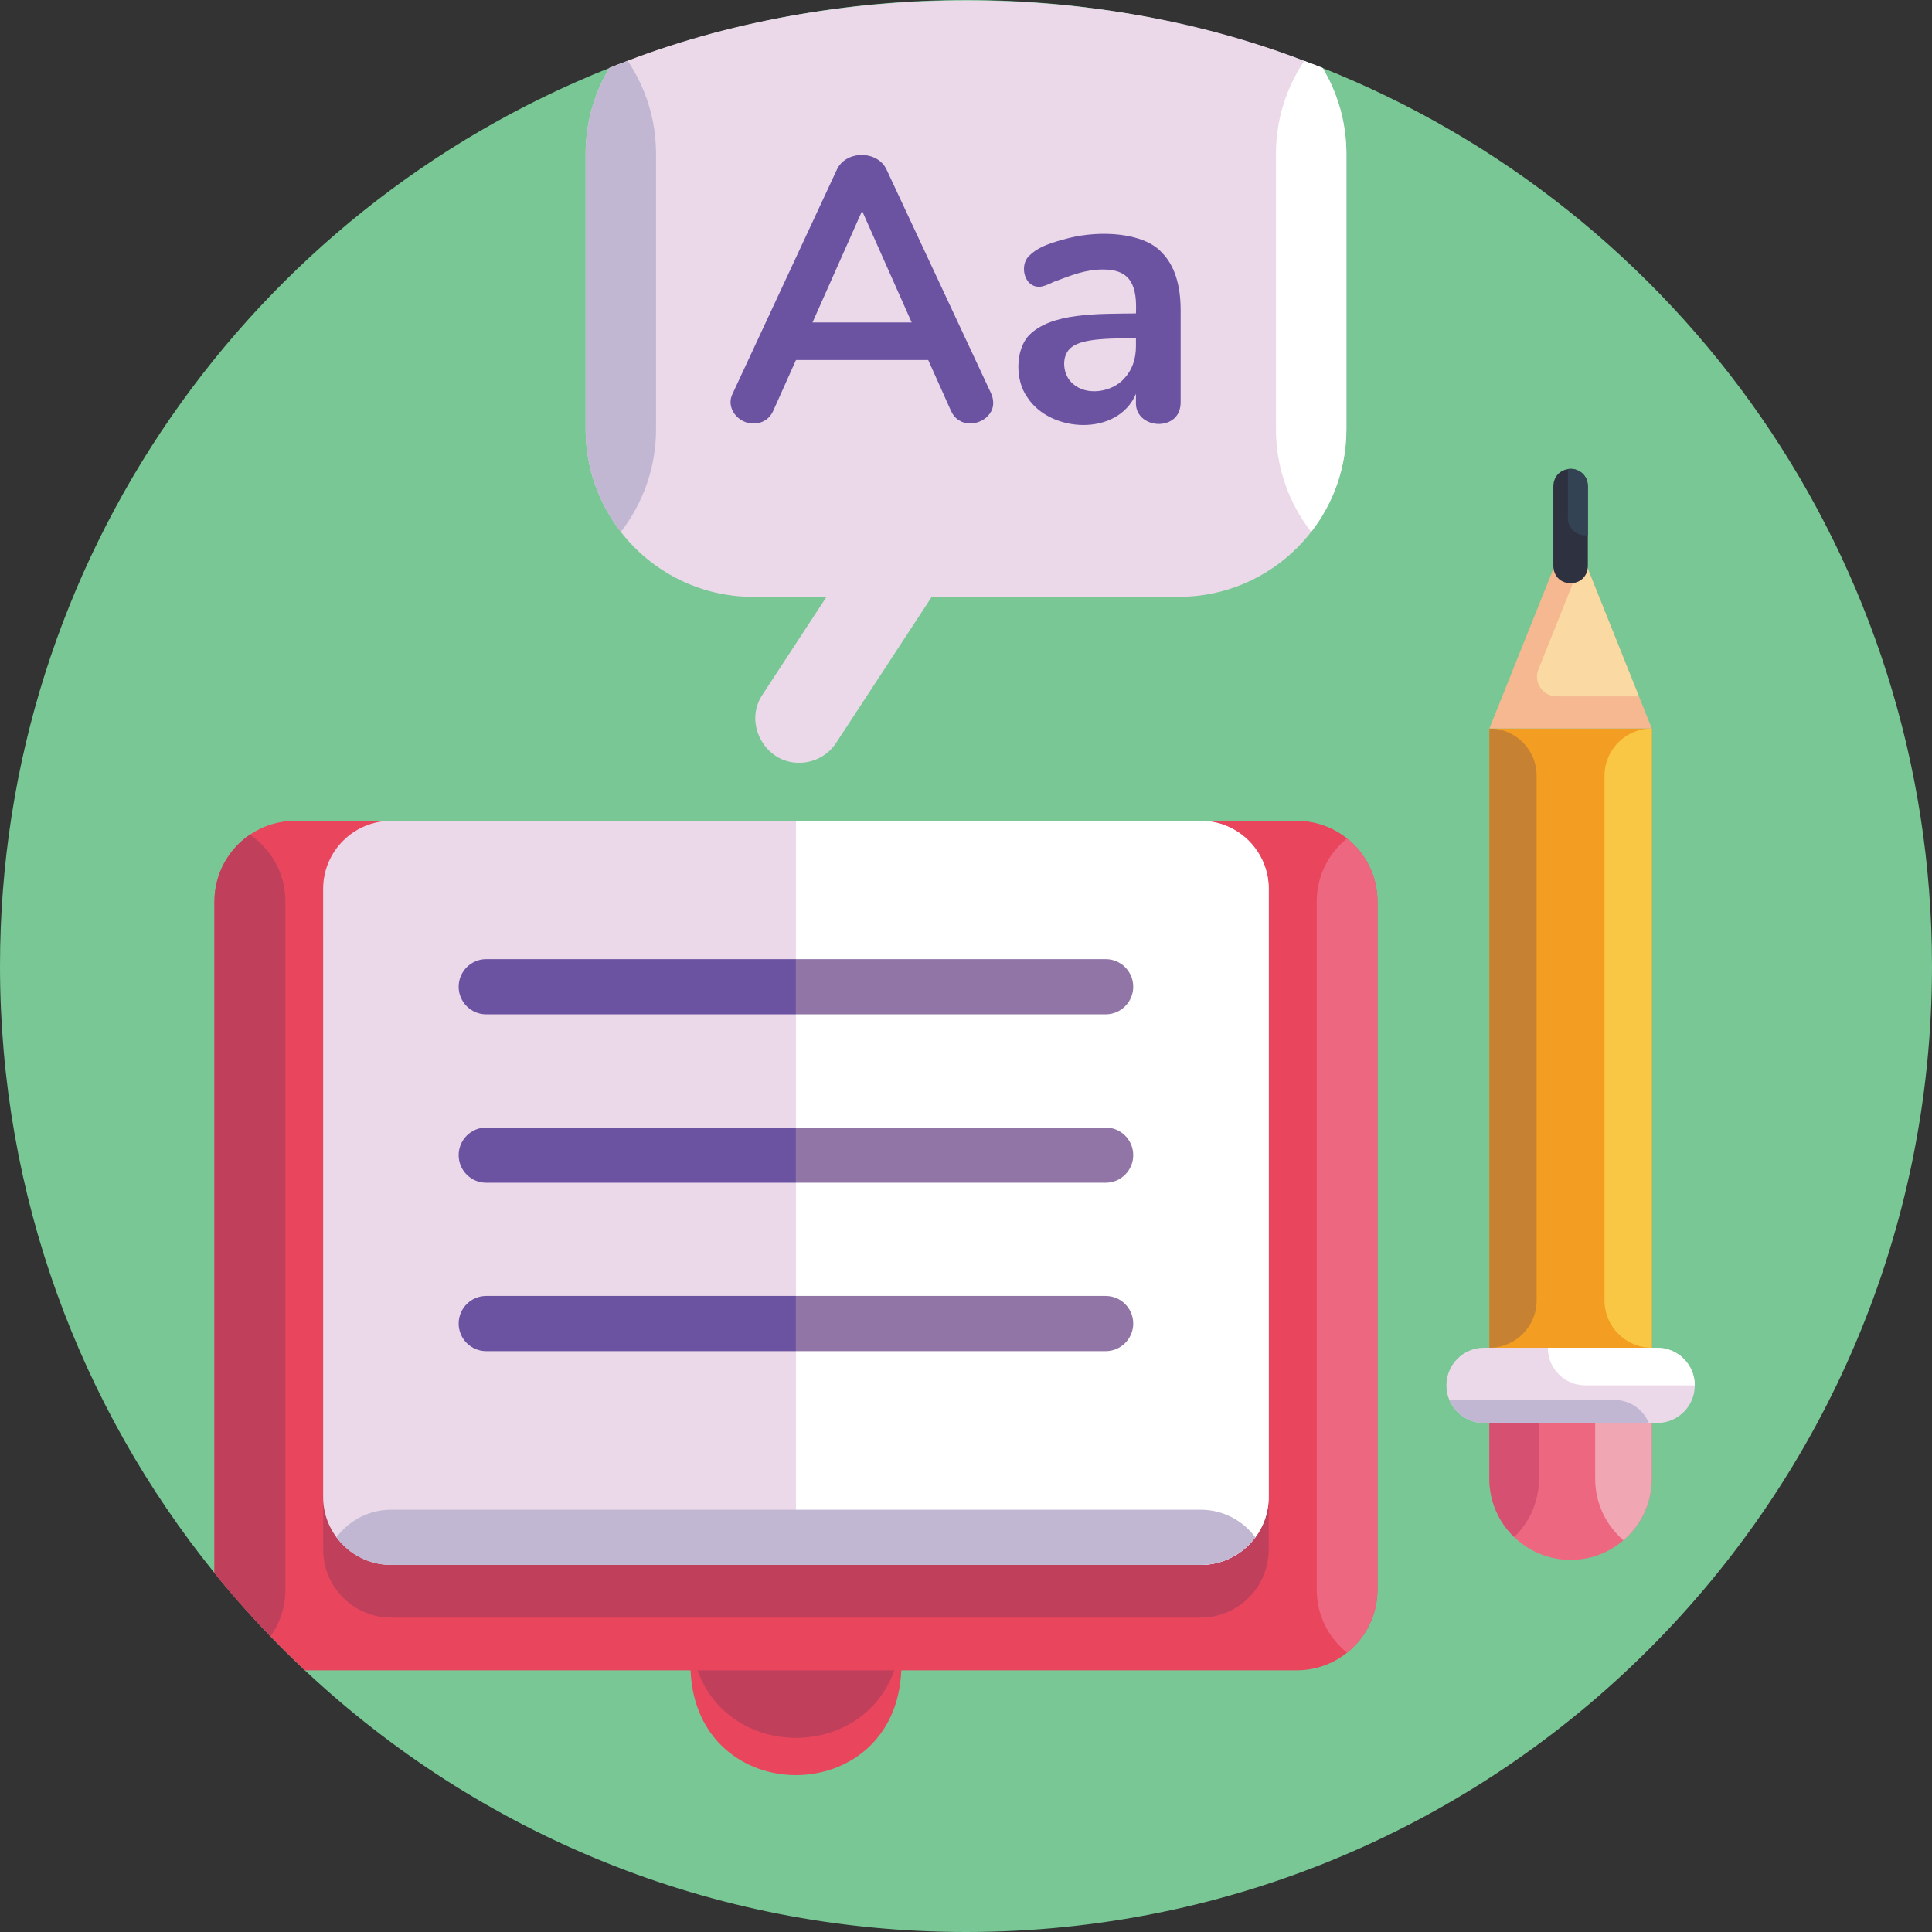
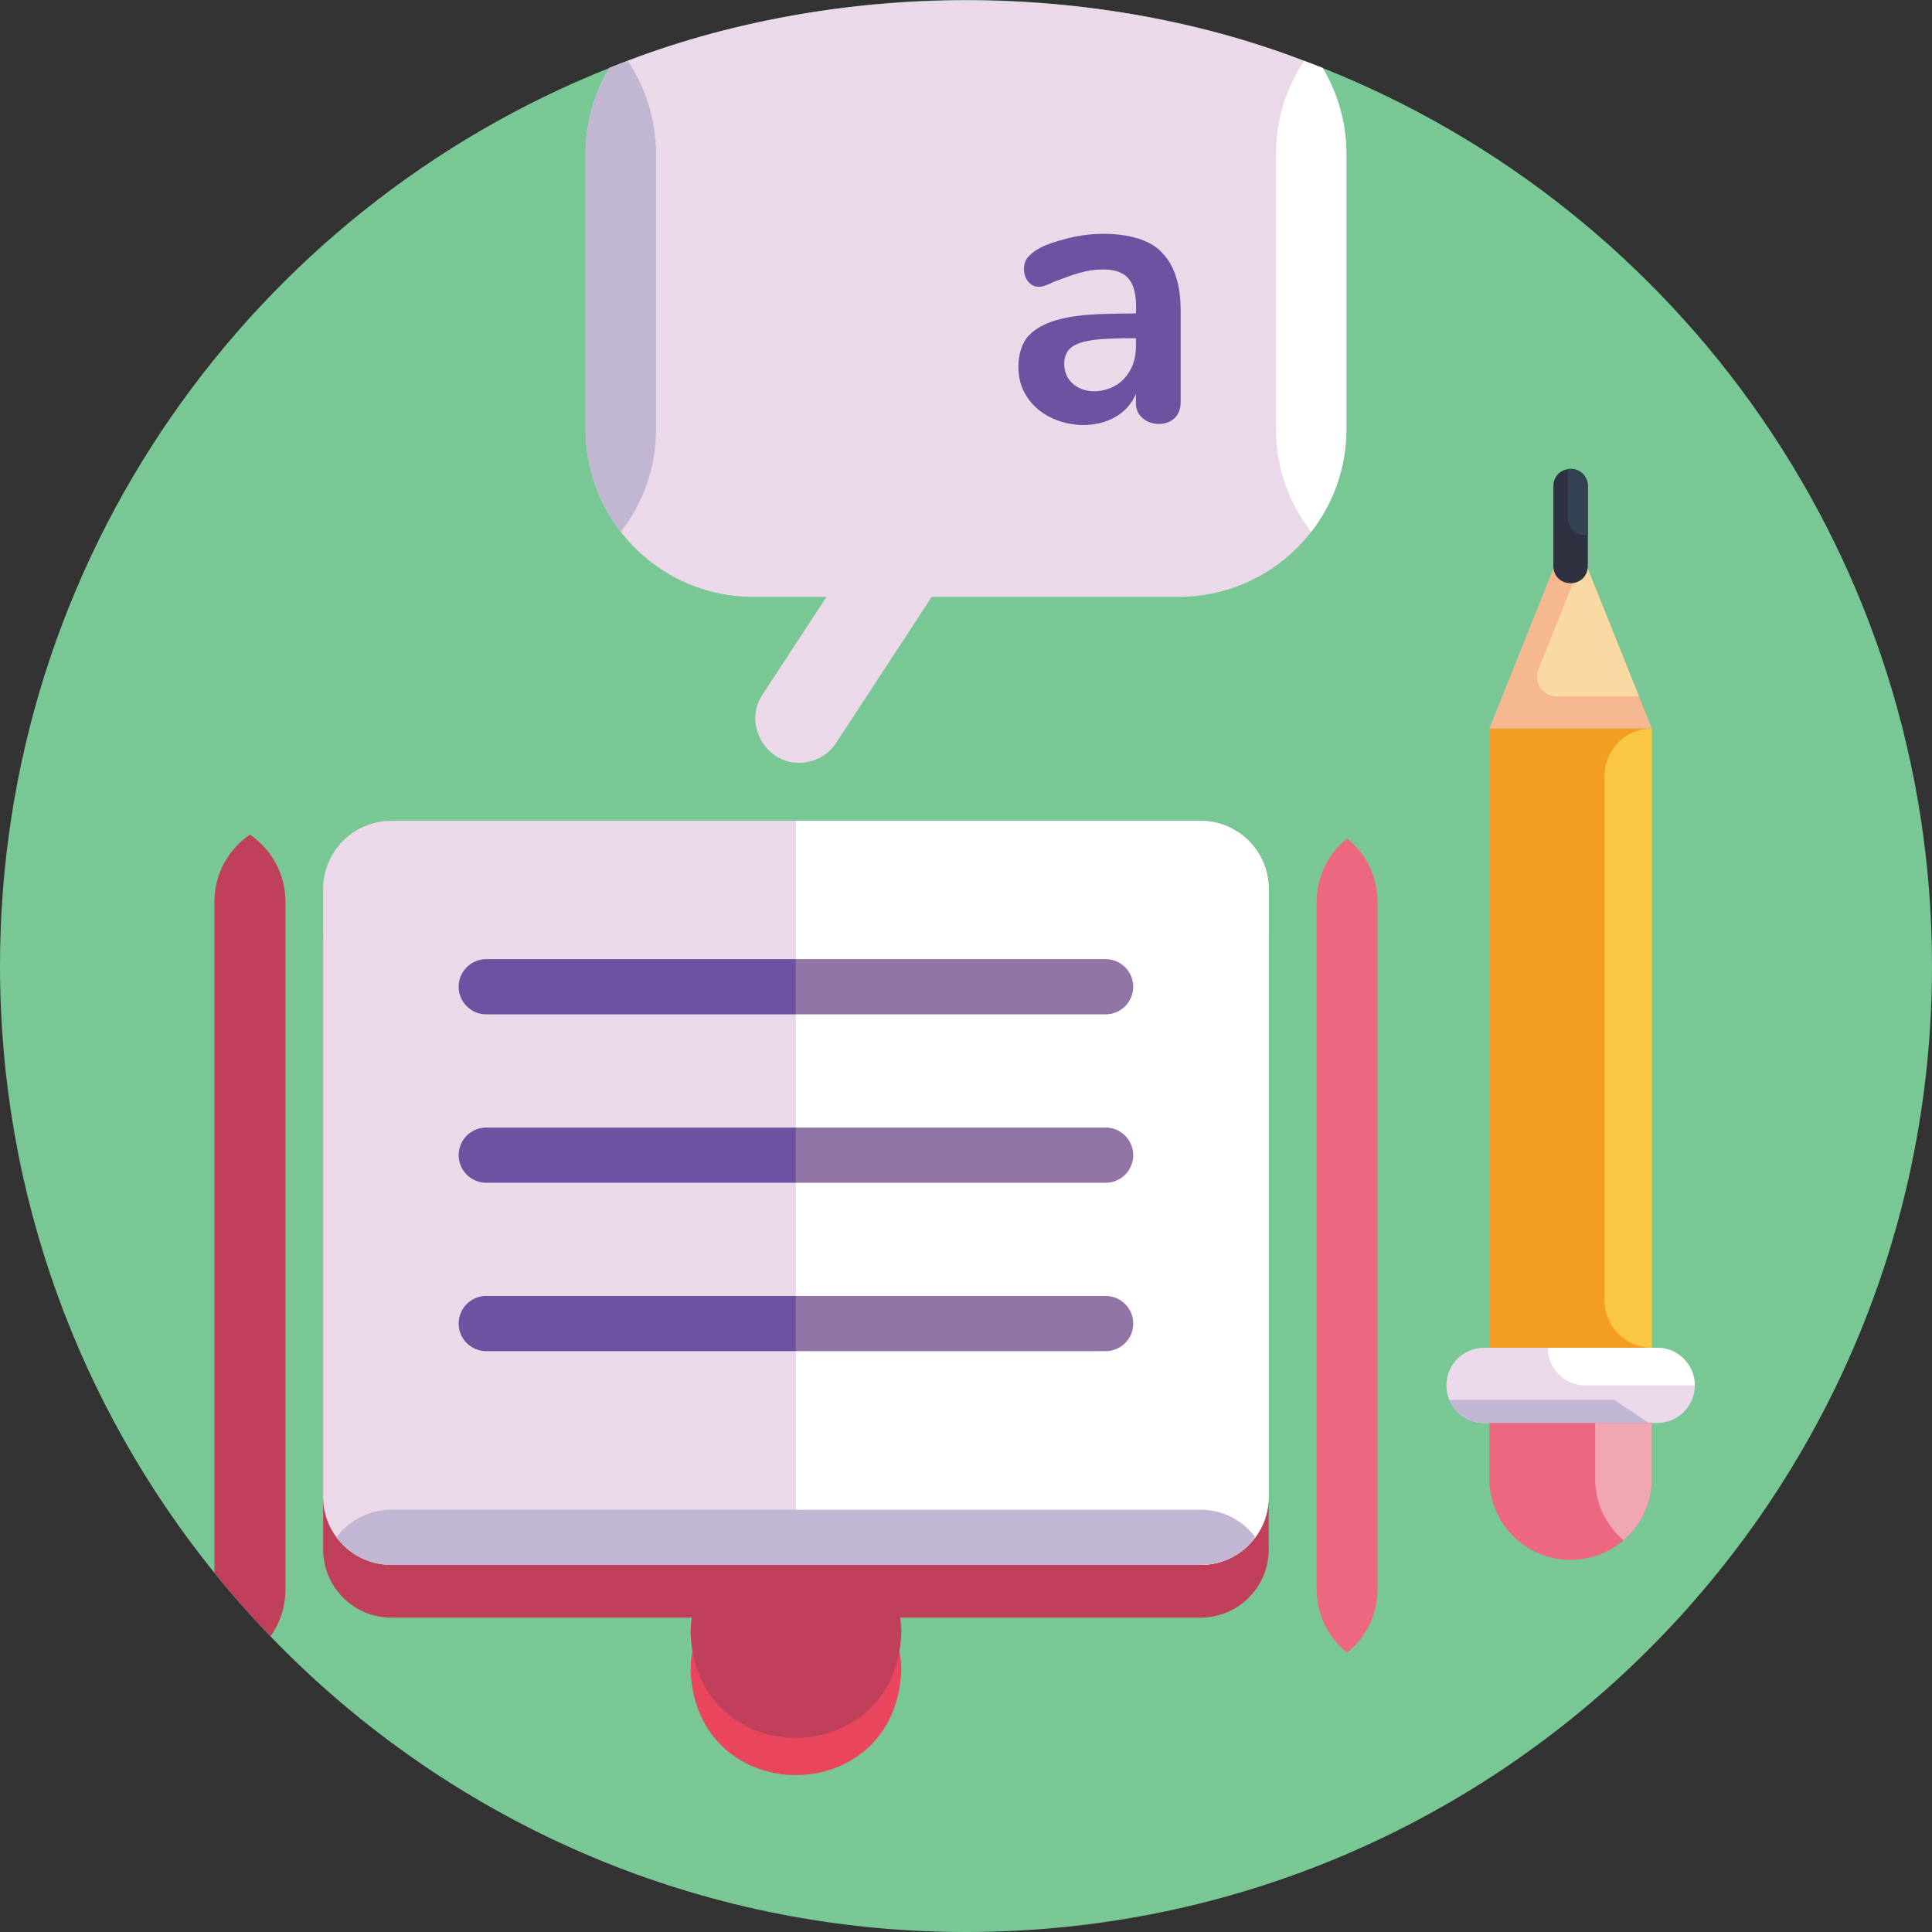
<svg xmlns="http://www.w3.org/2000/svg" id="Icons" height="512" viewBox="0 0 512 512" width="512">
  <rect x="0" y="0" width="512" height="512" fill="#333333" stroke="none" />
  <g>
    <path d="m512 256c0 141.38-114.62 256-256 256-67.78 0-129.41-26.35-175.21-69.35-3.11-2.92-6.15-5.92-9.11-8.99-5.19-5.39-10.15-11-14.85-16.82-35.54-43.96-56.83-99.91-56.83-160.84 0-108 66.88-200.38 161.48-237.98.01 0 .01-.01.01-.01 1.62-.64 3.24-1.27 4.88-1.87 27.89-10.44 58.1-16.14 89.63-16.14 31.54 0 61.74 5.7 89.64 16.14 1.63.61 3.26 1.23 4.87 1.87l.01.01c94.6 37.6 161.48 129.98 161.48 237.98z" fill="#78c795" />
    <g id="Book_1_">
      <path d="m238.856 442.646c0-15.422-12.502-19.847-27.924-19.847s-27.924 4.425-27.924 19.847c1.471 37.042 54.383 37.029 55.848 0z" fill="#e9465e" />
      <path d="m238.856 432.781c0-15.422-12.502-19.847-27.924-19.847s-27.924 4.425-27.924 19.847c1.471 37.042 54.383 37.029 55.848 0z" fill="#c0405c" />
-       <path d="m365.04 238.92v182.34c0 6.76-3.14 12.8-8.05 16.71-3.66 2.93-8.28 4.68-13.34 4.68h-262.86c-8.565-8.041-16.577-16.673-23.96-25.81v-177.92c0-7.37 3.72-13.88 9.4-17.73 3.42-2.31 7.54-3.66 11.98-3.66h265.44c11.74-.008 21.387 9.526 21.39 21.39z" fill="#e9465e" />
      <path d="m75.64 238.92v182.34c0 4.62-1.47 8.9-3.96 12.4-5.19-5.39-10.15-11-14.85-16.82v-177.92c0-7.37 3.72-13.88 9.4-17.73 5.67 3.85 9.41 10.36 9.41 17.73z" fill="#c0405c" />
      <path d="m365.045 238.921v182.34c0 6.76-3.14 12.8-8.05 16.71-4.91-3.91-8.05-9.94-8.05-16.71v-182.34c0-6.77 3.14-12.8 8.05-16.71 4.91 3.91 8.05 9.95 8.05 16.71z" fill="#ee6781" />
      <path d="m318.18 428.684h-214.496c-9.965 0-18.044-8.078-18.044-18.044v-161.1c0-9.965 8.078-18.044 18.044-18.044h214.496c9.965 0 18.044 8.078 18.044 18.044v161.1c-.001 9.966-8.079 18.044-18.044 18.044z" fill="#c0405c" />
      <path d="m336.225 235.581v161.1c0 4.02-1.31 7.73-3.54 10.73-3.29 4.43-8.56 7.31-14.51 7.31h-214.49c-10.024-.003-18.069-8.159-18.05-18.04v-161.1c0-9.97 8.08-18.05 18.05-18.05h214.49c9.97 0 18.05 8.08 18.05 18.05z" fill="#ebd9ea" />
      <path d="m336.225 235.581v161.1c0 9.96-8.08 18.04-18.05 18.04h-107.24v-197.19h107.24c9.97 0 18.05 8.08 18.05 18.05z" fill="#fff" />
      <path d="m332.685 407.411c-3.29 4.43-8.56 7.31-14.51 7.31h-214.49c-5.95 0-11.22-2.88-14.51-7.31 3.28-4.44 8.56-7.32 14.51-7.32h214.49c5.95 0 11.23 2.88 14.51 7.32z" fill="#c1b7d3" />
      <g fill="#6c53a2">
        <path d="m210.935 268.811h-82.071c-4.04 0-7.315-3.275-7.315-7.315s3.275-7.315 7.315-7.315h82.071z" />
        <path d="m210.935 313.441h-82.071c-4.04 0-7.315-3.275-7.315-7.315s3.275-7.315 7.315-7.315h82.071z" />
        <path d="m210.935 358.071h-82.071c-4.04 0-7.315-3.275-7.315-7.315s3.275-7.315 7.315-7.315h82.071z" />
      </g>
      <path d="m210.93 343.441h82.071c4.04 0 7.315 3.275 7.315 7.315s-3.275 7.315-7.315 7.315h-82.071z" fill="#9175a7" />
      <path d="m210.93 298.811h82.071c4.04 0 7.315 3.275 7.315 7.315s-3.275 7.315-7.315 7.315h-82.071z" fill="#9175a7" />
      <path d="m210.93 254.181h82.071c4.04 0 7.315 3.275 7.315 7.315s-3.275 7.315-7.315 7.315h-82.071z" fill="#9175a7" />
    </g>
    <g id="Pencil">
      <g>
        <path d="m394.7 193.061h43.05v164.11h-43.05z" fill="#f39e22" />
-         <path d="m407.22 205.581v139.07c.001 6.909-5.611 12.52-12.52 12.52v-164.11c6.91 0 12.52 5.6 12.52 12.52z" fill="#c68132" />
        <path d="m437.75 193.061v164.11c-6.92 0-12.53-5.61-12.53-12.52v-139.07c0-6.92 5.61-12.52 12.53-12.52z" fill="#f9c744" />
      </g>
      <g>
        <path d="m449.135 367.141c0 5.5-4.46 9.97-9.96 9.97h-45.9c-5.49.037-10.008-4.575-9.96-9.97 0-5.51 4.46-9.97 9.96-9.97h45.9c5.503.004 9.964 4.468 9.96 9.97z" fill="#ebd9ea" />
        <path d="m449.135 367.141h-28.98c-5.5.001-9.969-4.456-9.97-9.97h28.99c5.503.004 9.964 4.468 9.96 9.97z" fill="#fff" />
-         <path d="m436.975 377.111h-43.7c-4.105-.008-7.65-2.471-9.19-6.12h43.7c4.11.011 7.641 2.465 9.19 6.12z" fill="#c1b7d3" />
+         <path d="m436.975 377.111h-43.7c-4.105-.008-7.65-2.471-9.19-6.12h43.7z" fill="#c1b7d3" />
      </g>
      <g>
        <path d="m437.745 377.111v14.75c.015 11.931-9.731 21.545-21.52 21.52-11.812.024-21.555-9.626-21.53-21.52v-14.75z" fill="#ee6781" />
        <path d="m437.745 377.111v14.75c0 6.54-2.91 12.39-7.51 16.33-4.639-3.997-7.485-9.791-7.5-16.33v-14.75z" fill="#f0a6b3" />
-         <path d="m407.845 377.111v14.75c0 6.08-2.51 11.57-6.57 15.47-4.085-3.899-6.57-9.396-6.58-15.47v-14.75z" fill="#d65171" />
      </g>
      <path d="m437.745 193.061h-43.05l18-44.91h7.06c2.532 6.322 15.772 39.378 17.99 44.91z" fill="#f5b890" />
      <path d="m434.335 184.551h-21.79c-3.7 0-6.22-3.74-4.85-7.17l11.71-29.23h.35z" fill="#fbd9a3" />
      <g>
        <path d="m420.795 128.811v21.23c-.184 6.021-8.957 6.032-9.14 0v-21.23c.197-6.05 8.961-6.029 9.14 0z" fill="#2e3140" />
        <path d="m420.795 128.811v12.99c-2.742.473-5.326-1.731-5.3-4.51v-12.99c2.739-.47 5.326 1.719 5.3 4.51z" fill="#334353" />
      </g>
    </g>
    <g id="Speech-bubble_1_">
      <path d="m211.823 202.141c3.805 0 7.533-1.858 9.772-5.279l37.624-57.501c7.954-13.26-10.52-25.396-19.523-12.774 0 0-37.624 57.501-37.624 57.501-5.121 7.575.677 18.196 9.751 18.053z" fill="#ebd9ea" />
      <path d="m356.81 40.84v72.86c.034 24.378-19.785 44.486-44.47 44.48h-112.68c-14.29 0-27-6.74-35.13-17.22-5.86-7.54-9.34-16.99-9.34-27.26v-72.86c0-8.35 2.3-16.15 6.29-22.82.01 0 .01-.01.01-.01 56.465-23.171 127.217-23.902 184.15-1.869 1.632.616 3.275 1.224 4.88 1.879 3.99 6.67 6.29 14.47 6.29 22.82z" fill="#ebd9ea" />
      <path d="m356.81 40.84v72.86c0 10.27-3.48 19.72-9.33 27.26-5.85-7.54-9.34-16.99-9.34-27.26v-72.86c0-9.15 2.76-17.64 7.5-24.7 1.631.616 3.275 1.224 4.88 1.88 3.99 6.67 6.29 14.47 6.29 22.82z" fill="#fff" />
      <path d="m173.86 40.84v72.86c0 10.27-3.49 19.72-9.33 27.26-5.86-7.54-9.34-16.99-9.34-27.26v-72.86c0-8.35 2.3-16.15 6.29-22.82.01 0 .01-.01.01-.01 1.62-.64 3.24-1.27 4.88-1.87 4.73 7.06 7.49 15.55 7.49 24.7z" fill="#c1b7d3" />
    </g>
    <g fill="#6c53a2">
-       <path d="m263.208 106.759c.068 4.286-5.572 6.925-9.059 4.629-.93-.563-1.66-1.444-2.19-2.638l-5.973-13.34h-35.042l-5.973 13.34c-.982 2.28-2.908 3.47-5.276 3.484-4.057.075-7.558-4.19-5.475-8.064 0 0 27.476-59.034 27.476-59.034 2.295-5.405 11.044-5.412 13.34 0 0 0 27.576 59.034 27.576 59.034.397.864.596 1.727.596 2.589zm-47.884-21.304h26.282l-13.141-29.567z" />
      <path d="m307.956 66.988c3.286 3.352 4.928 8.446 4.928 15.281v24.291c0 1.792-.532 3.203-1.593 4.231-3.51 3.27-10.536 1.226-10.254-4.231v-2.19c-4.774 11.347-22.808 10.428-28.87.796-3.183-4.478-3.06-12.43.448-16.227 5.883-6.107 18.188-5.736 28.422-5.874.298-6.936-1.081-11.735-8.86-11.647-4.681.044-8.112 1.495-12.942 3.285-1.727.863-2.986 1.294-3.783 1.294-3.767.133-5.147-4.89-3.235-7.616 2.559-3.079 6.83-4.186 11.15-5.326 7.942-1.984 19.691-1.581 24.589 3.933zm-10.055 33.35c2.091-2.223 3.136-5.093 3.136-8.611v-2.091c-4.289-.045-9.584.129-12.146.598-2.456.398-4.215 1.095-5.276 2.09-2.502 2.29-1.908 7.196.647 9.308 3.706 3.453 10.514 2.249 13.639-1.294z" />
    </g>
  </g>
</svg>